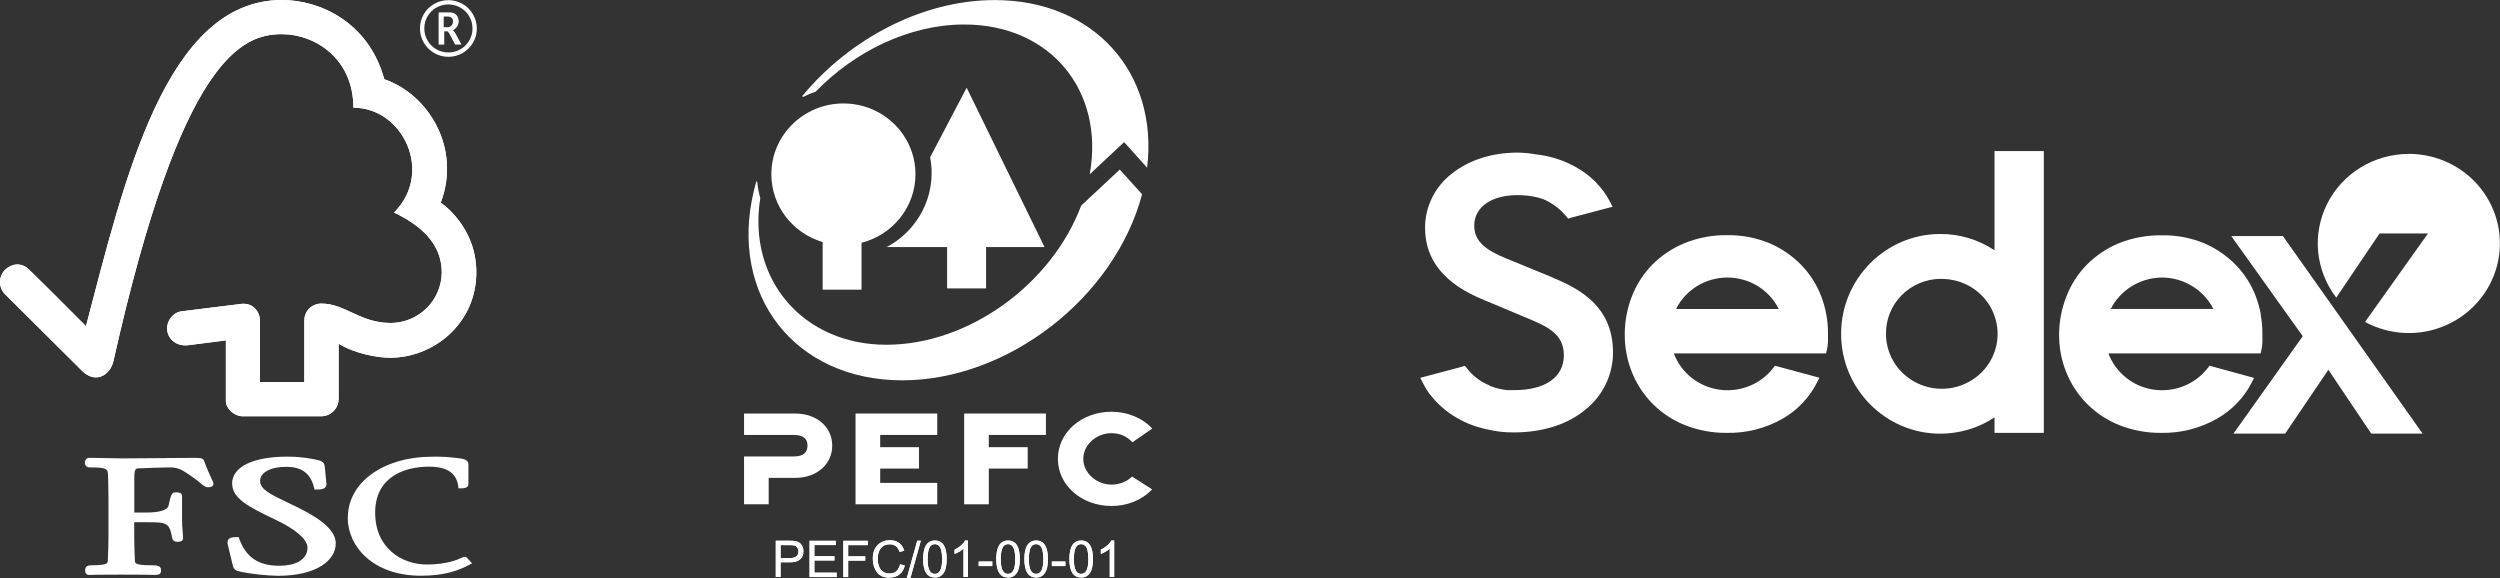
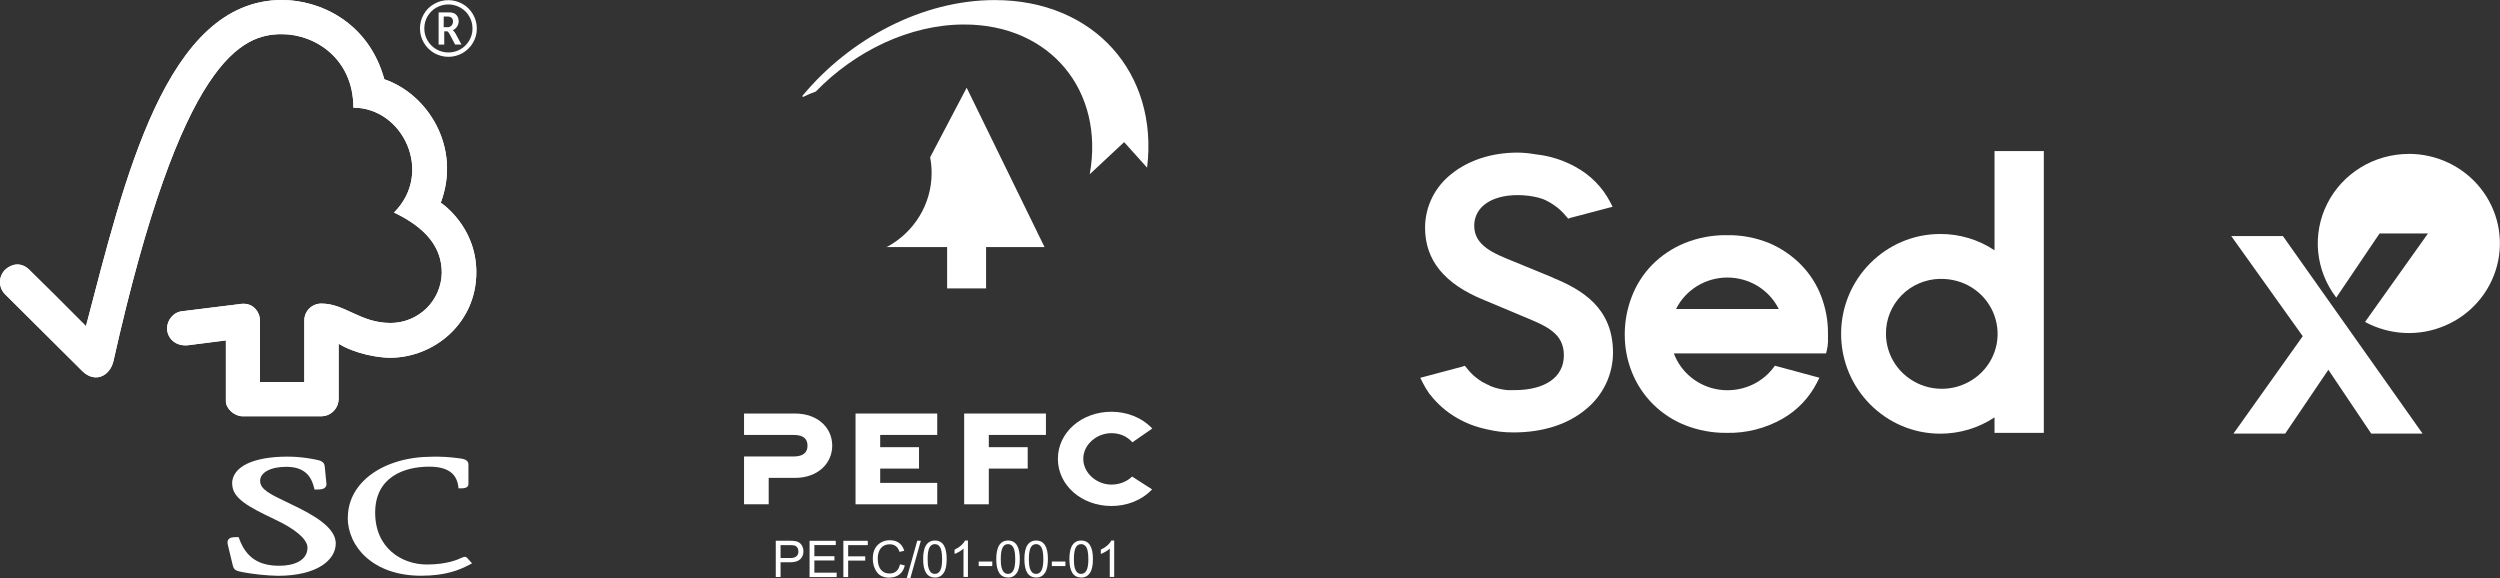
<svg xmlns="http://www.w3.org/2000/svg" id="Layer_2" data-name="Layer 2" viewBox="0 0 338.79 78.35">
  <rect x="0" y="0" width="338.79" height="78.35" fill="#333333" stroke="none" />
  <defs>
    <style>
      .cls-1 {
        fill: #fff;
        stroke-width: 0px;
      }
    </style>
  </defs>
  <g id="Layer_1-2" data-name="Layer 1">
    <g>
      <g>
        <path class="cls-1" d="m38.22,0c-15.8,0-21.38,24.49-26.57,44.2-1.87-1.9-7.66-7.65-7.67-7.63-1.16-1.15-2.5-.78-3.32.02-.42.44-.66,1.02-.66,1.63s.24,1.19.66,1.63c.05.04,7.83,7.79,10.53,10.47.74.72,1.81,1.14,2.88.52,1.12-.68,1.27-1.89,1.3-1.89C24.6,7.7,32.85,4.63,38.2,4.63c4.5,0,9.69,3.32,9.69,9.96,6.71,0,10.92,8.79,5.51,14.21,4.48,2.15,6.47,4.82,6.47,8.18-.04,1.81-.78,3.54-2.08,4.81-1.3,1.27-3.05,1.98-4.87,1.98-4.09,0-6.17-2.63-9.36-2.63-.31,0-.61.05-.89.17-.28.11-.54.28-.76.5-.22.21-.39.47-.5.75-.12.28-.17.58-.17.89v8.33h-6.01v-8.29c0-1.3-.97-2.32-2.16-2.32-.02,0-.52,0-.5.03l-8.06,1c-.98.14-1.87,1.19-1.87,2.28,0,1.28,1.04,2.33,2.47,2.32.13.01.27,0,.4-.02l5.1-.65v8.22c0,1.05,1.18,2.06,2.24,2.06h10.71c.62-.01,1.2-.26,1.64-.7.43-.43.68-1.02.69-1.63v-7.5c2.24,1.37,5.36,1.9,6.95,1.9,6,0,11.74-4.71,11.71-11.62-.02-6.27-4.82-9.39-4.82-9.39,2.81-7.49-1.74-14.72-7.65-16.73C49.95,2.99,43.33,0,38.22,0Z" />
        <path class="cls-1" d="m38.22,0c-15.8,0-21.38,24.49-26.57,44.2-1.87-1.9-7.66-7.65-7.67-7.63-1.16-1.15-2.5-.78-3.32.02-.42.44-.66,1.02-.66,1.63s.24,1.19.66,1.63c.05.04,7.83,7.79,10.53,10.47.74.72,1.81,1.14,2.88.52,1.12-.68,1.27-1.89,1.3-1.89C24.6,7.7,32.85,4.63,38.2,4.63c4.5,0,9.69,3.32,9.69,9.96,6.71,0,10.92,8.79,5.51,14.21,4.48,2.15,6.47,4.82,6.47,8.18-.04,1.81-.78,3.54-2.08,4.81-1.3,1.27-3.05,1.98-4.87,1.98-4.09,0-6.17-2.63-9.36-2.63-.31,0-.61.05-.89.17-.28.11-.54.28-.76.5-.22.21-.39.47-.5.75-.12.28-.17.58-.17.89v8.33h-6.01v-8.29c0-1.3-.97-2.32-2.16-2.32-.02,0-.52,0-.5.03l-8.06,1c-.98.14-1.87,1.19-1.87,2.28,0,1.28,1.04,2.33,2.47,2.32.13.01.27,0,.4-.02l5.1-.65v8.22c0,1.05,1.18,2.06,2.24,2.06h10.71c.62-.01,1.2-.26,1.64-.7.43-.43.68-1.02.69-1.63v-7.5c2.24,1.37,5.36,1.9,6.95,1.9,6,0,11.74-4.71,11.71-11.62-.02-6.27-4.82-9.39-4.82-9.39,2.81-7.49-1.74-14.72-7.65-16.73C49.95,2.99,43.33,0,38.22,0Z" />
        <path class="cls-1" d="m31.47,65.57c0,1.94,2.17,3.11,5.74,4.8,2.83,1.32,4.46,2.72,4.46,3.84,0,1.82-1.96,2.46-3.8,2.46-2.84,0-4.52-1.13-5.45-3.66l-.08-.22h-.24c-.51,0-.9.02-1.13.3-.22.28-.14.59-.05.92l.62,2.6c.17.64.39.74,1.41.94,1.55.28,3.11.44,4.69.48,5.43,0,7.86-2.2,7.86-4.38,0-1.59-1.58-3.11-4.98-4.8l-1.54-.75c-2.33-1.11-3.73-1.77-3.73-2.93s1.45-1.91,3.54-1.91c2.71,0,3.44,1.52,3.77,2.83l.06.25h.26c.61,0,.99-.05,1.2-.3.07-.07.11-.16.14-.26.03-.1.03-.2.01-.29l-.22-2.26c-.06-.72-.62-.83-1.38-.98-1.2-.24-2.42-.37-3.65-.37-4.71,0-7.53,1.38-7.53,3.69Z" />
        <path class="cls-1" d="m47.12,70.13c0,3.92,3.41,7.89,9.94,7.89,3.29,0,5.15-.75,6.53-1.48l.38-.2-.61-.67.03.03c-.05-.08-.12-.15-.2-.19-.09-.04-.18-.06-.28-.05l-.32.11c-.49.24-2,.93-4.74.93-3.38,0-7.01-2.2-7.01-7.03s3.94-6.23,7.31-6.23c2.42,0,3.71.86,3.95,2.65l.03.29h.3c.29,0,1.05,0,1.05-.57v-2.68c0-.65-.76-.75-1.08-.8l-.31-.04c-1.15-.16-2.32-.22-3.48-.2-6.64,0-11.47,3.47-11.47,8.24Z" />
-         <path class="cls-1" d="m22.53,62.08l-5.89.04-3.92-.07h-.6c-.08-.02-.16,0-.24.03-.07.03-.14.08-.2.13-.06.06-.1.13-.13.2-.03.08-.04.16-.04.24-.01.09,0,.18.02.27.03.09.07.17.14.23.06.07.14.12.22.15.09.03.18.04.27.04,2.37,0,2.45.2,2.48,1.1l.02.57.04,2.41v5.21c0,.86-.03,2.23-.09,3.35-.01.32-.03.62-2.13.62-.58,0-.94.11-.94.69,0,.17,0,.62.57.62h.14c.24-.01.91-.04,4.18-.04,3.48,0,4.19.03,4.42.04h.13c.46,0,.85-.05.85-.62,0-.65-.53-.69-1.42-.69-2.1,0-2.11-.3-2.13-.61-.05-1.02-.09-2.39-.09-3.35v-1.87h1.76c2.7,0,3,.07,3.39,2.15.1.45.46.5.77.5.63,0,.7-.35.7-.5l-.05-.77c-.06-.58-.09-1.17-.09-1.75v-3.2c0-.48-.57-.48-.88-.48-.51,0-.63.32-.96,1.83-.14.58-1.26.91-3.05.91h-1.58v-4.69c0-1.27.24-1.28.51-1.3,1.03-.04,3.53-.13,4.28-.13.63-.02,1.25.13,1.79.44.85.52,1.66,1.09,2.43,1.73.4.33.63.52.96.52.19,0,.76,0,.76-.48,0-.12-.05-.24-.24-.63-.22-.48-.59-1.27-1.05-2.49-.13-.38-.58-.38-1.4-.38l-3.72.02Z" />
        <path class="cls-1" d="m60.77,7.7c-.67,0-1.32-.17-1.9-.49-.59-.34-1.08-.82-1.43-1.41s-.52-1.25-.53-1.93c0-.68.17-1.34.51-1.93.33-.59.82-1.08,1.42-1.41.58-.34,1.24-.51,1.92-.51s1.33.18,1.92.51c.59.33,1.08.82,1.42,1.41.34.59.52,1.25.52,1.93,0,.68-.18,1.35-.53,1.93-.34.59-.84,1.07-1.43,1.41-.58.32-1.23.49-1.89.49Zm0-.59c.56,0,1.12-.14,1.61-.42.5-.28.91-.69,1.2-1.18.3-.5.46-1.07.45-1.66,0-.57-.15-1.14-.44-1.63-.28-.5-.7-.91-1.2-1.19-.5-.28-1.06-.43-1.63-.43s-1.13.15-1.63.43c-.5.28-.91.7-1.2,1.19-.28.5-.43,1.06-.43,1.63,0,.58.15,1.15.45,1.66.29.49.7.9,1.2,1.18.49.28,1.05.42,1.61.42Z" />
        <path class="cls-1" d="m62.5,5.98l-.7-1.31c-.11-.22-.25-.41-.43-.58.24-.11.44-.28.58-.5.13-.22.21-.46.21-.72,0-.21-.05-.42-.15-.6-.09-.18-.23-.33-.41-.44-.24-.11-.5-.17-.77-.15h-1.39v4.36h.76v-1.79h.44s.09.02.3.39l.14.26.58,1.11v.02h.89l-.05-.06Zm-2.37-2.29v-1.45h.5c.17-.01.33.02.48.1.09.06.16.14.21.24.05.1.07.21.07.32,0,.19-.06.38-.18.54-.08.09-.17.16-.28.2-.11.04-.22.06-.34.05h-.47Z" />
      </g>
      <g id="Page-1">
        <g id="pefc-01-00-01">
          <g id="logo">
            <path id="Fill-8" class="cls-1" d="m107.74,56.04h-6.91v2.9h6.72c1.45,0,1.88.64,1.88,1.45s-.43,1.47-1.88,1.47h-6.72s0,6.48,0,6.48h3.34v-3.58h3.58c3.03,0,5.03-1.92,5.03-4.37s-2-4.35-5.03-4.35" />
            <polyline id="Fill-9" class="cls-1" points="115.94 68.34 127.01 68.34 127.01 65.44 119.28 65.44 119.28 63.5 124.54 63.5 124.54 60.6 119.28 60.6 119.28 58.94 127.01 58.94 127.01 56.04 115.94 56.04 115.94 68.34" />
            <polyline id="Fill-10" class="cls-1" points="130.66 68.34 134 68.34 134 63.5 139.27 63.5 139.27 60.6 134 60.6 134 58.94 141.74 58.94 141.74 56.04 130.66 56.04 130.66 68.34" />
            <path id="Fill-11" class="cls-1" d="m150.61,58.7c1.15,0,2.12.43,2.85,1.24l2.69-1.87c-1.48-1.55-3.5-2.27-5.53-2.27-4.03,0-7.26,2.78-7.26,6.38s3.23,6.39,7.26,6.39c2.03,0,4.03-.71,5.51-2.25l-2.71-1.74c-.7.68-1.7,1.09-2.8,1.09-1.99,0-3.82-1.55-3.82-3.49s1.82-3.48,3.82-3.48" />
            <path id="Fill-12" class="cls-1" d="m133.63,39.08v-5.6h7.92l-10.55-21.59-4.95,9.42c.13.69.2,1.4.2,2.13,0,4.29-2.41,8.03-5.97,9.98l-.19.06h8.26v5.6h5.27" />
-             <path id="Fill-13" class="cls-1" d="m111.48,32.8v6.45h5.27v-6.35c4.2-1.07,7.31-4.82,7.31-9.29,0-5.3-4.37-9.59-9.76-9.59s-9.77,4.3-9.77,9.59c0,4.34,2.93,8,6.95,9.19" />
            <path id="Fill-14" class="cls-1" d="m108.9,13.11c.53-.27,1.08-.51,1.65-.7,5.33-5.5,12.74-9.09,20.12-9.09,11.67,0,19.03,8.96,17.01,20.29l4.66-4.35,3.11,3.46c1.56-12.79-7.15-22.71-20.65-22.71-9.79,0-19.62,5.22-26.05,12.97,0,0-.04.05.02.11.06.06.12.03.12.03" />
-             <path id="Fill-15" class="cls-1" d="m122.26,51.54c14.37,0,28.8-11.24,32.51-25.21l-3.02-3.35-5.23,4.88c-4,10.65-15.24,18.86-26.41,18.86s-18.85-8.74-17.08-19.87c-.2-.72-.35-1.46-.42-2.23,0,0,0-.05-.07-.04-.05,0-.06.04-.06.04-.11.38-.21.77-.3,1.15-3.47,14.24,5.53,25.77,20.09,25.77" />
          </g>
          <g id="PEFC_01-00-01" data-name="PEFC/01-00-01">
            <path id="path-1" class="cls-1" d="m105.78,78.19v-1.99h1.26c.64,0,1.11-.14,1.4-.41s.44-.64.44-1.09c0-.23-.05-.45-.14-.65s-.23-.37-.41-.5-.38-.2-.59-.23-.46-.04-.76-.04h-1.85v4.91h.65Zm1.26-2.57h-1.26v-1.75h1.25c.29,0,.51.02.65.06s.27.13.37.28.15.32.15.52c0,.6-.39.9-1.16.9h0Zm6.34,2.57v-.58h-3.02v-1.66h2.72v-.58h-2.72v-1.5h2.9v-.58h-3.55v4.91h3.67Zm1.56,0v-2.22h2.31v-.58h-2.31v-1.52h2.66v-.58h-3.31v4.91h.65Zm5.65.08c.5,0,.92-.14,1.28-.41s.61-.68.75-1.23h0l-.65-.16c-.1.42-.26.73-.5.94s-.55.31-.94.31c-.47,0-.85-.17-1.14-.5s-.44-.84-.44-1.52c0-.59.14-1.06.42-1.41s.68-.53,1.22-.53c.33,0,.6.09.82.26s.38.43.49.77h0l.64-.15c-.14-.47-.37-.82-.71-1.07s-.75-.36-1.23-.36c-.68,0-1.23.22-1.67.66s-.65,1.06-.65,1.84c0,.71.18,1.31.55,1.82s.95.76,1.76.76Zm2.78.08l1.42-5.07h-.49l-1.42,5.07h.49Zm3.32-.08c.52,0,.91-.21,1.19-.62s.41-1.04.41-1.89c0-1.67-.53-2.51-1.6-2.51-.51,0-.91.21-1.18.62s-.41,1.04-.41,1.89c0,1.67.53,2.5,1.6,2.5Zm0-.5c-.22,0-.4-.07-.54-.21s-.25-.35-.33-.64-.11-.67-.11-1.16c0-.71.08-1.22.24-1.54s.41-.48.73-.48c.22,0,.4.07.55.21s.26.35.33.64.11.67.11,1.17c0,.71-.08,1.22-.25,1.54s-.41.47-.73.47Zm4.48.41v-4.93h-.39c-.25.49-.73.9-1.42,1.24h0v.58c.5-.2.91-.44,1.21-.73h0v3.84h.6Zm3.3-1.47v-.61h-1.84v.61h1.84Zm2.13,1.56c.52,0,.91-.21,1.19-.62s.41-1.04.41-1.89c0-1.67-.53-2.51-1.6-2.51-.51,0-.91.21-1.18.62s-.41,1.04-.41,1.89c0,1.67.53,2.5,1.6,2.5Zm0-.5c-.22,0-.4-.07-.54-.21s-.25-.35-.33-.64-.11-.67-.11-1.16c0-.71.08-1.22.24-1.54s.41-.48.73-.48c.22,0,.4.07.55.21s.26.35.33.64.11.67.11,1.17c0,.71-.08,1.22-.25,1.54s-.41.47-.73.47Zm3.81.5c.52,0,.91-.21,1.19-.62s.41-1.04.41-1.89c0-1.67-.53-2.51-1.6-2.51-.51,0-.91.21-1.18.62s-.41,1.04-.41,1.89c0,1.67.53,2.5,1.6,2.5Zm0-.5c-.22,0-.4-.07-.54-.21s-.25-.35-.33-.64-.11-.67-.11-1.16c0-.71.08-1.22.24-1.54s.41-.48.73-.48c.22,0,.4.07.55.21s.26.35.33.64.11.67.11,1.17c0,.71-.08,1.22-.25,1.54s-.41.47-.73.47Zm3.97-1.06v-.61h-1.84v.61h1.84Zm2.13,1.56c.52,0,.91-.21,1.19-.62s.41-1.04.41-1.89c0-1.67-.53-2.51-1.6-2.51-.51,0-.91.21-1.18.62s-.41,1.04-.41,1.89c0,1.67.53,2.5,1.6,2.5Zm0-.5c-.22,0-.4-.07-.54-.21s-.25-.35-.33-.64-.11-.67-.11-1.16c0-.71.08-1.22.24-1.54s.41-.48.73-.48c.22,0,.4.07.55.21s.26.35.33.64.11.67.11,1.17c0,.71-.08,1.22-.25,1.54s-.41.47-.73.47Zm4.48.41v-4.93h-.39c-.25.49-.73.9-1.42,1.24h0v.58c.5-.2.91-.44,1.21-.73h0v3.84h.6Z" />
-             <path id="path-1-2" data-name="path-1" class="cls-1" d="m105.78,78.19v-1.99h1.26c.64,0,1.11-.14,1.4-.41s.44-.64.44-1.09c0-.23-.05-.45-.14-.65s-.23-.37-.41-.5-.38-.2-.59-.23-.46-.04-.76-.04h-1.85v4.91h.65Zm1.26-2.57h-1.26v-1.75h1.25c.29,0,.51.02.65.06s.27.13.37.28.15.32.15.52c0,.6-.39.9-1.16.9h0Zm6.34,2.57v-.58h-3.02v-1.66h2.72v-.58h-2.72v-1.5h2.9v-.58h-3.55v4.91h3.67Zm1.56,0v-2.22h2.31v-.58h-2.31v-1.52h2.66v-.58h-3.31v4.91h.65Zm5.65.08c.5,0,.92-.14,1.28-.41s.61-.68.75-1.23h0l-.65-.16c-.1.42-.26.73-.5.94s-.55.31-.94.31c-.47,0-.85-.17-1.14-.5s-.44-.84-.44-1.52c0-.59.14-1.06.42-1.41s.68-.53,1.22-.53c.33,0,.6.09.82.26s.38.43.49.77h0l.64-.15c-.14-.47-.37-.82-.71-1.07s-.75-.36-1.23-.36c-.68,0-1.23.22-1.67.66s-.65,1.06-.65,1.84c0,.71.18,1.31.55,1.82s.95.76,1.76.76Zm2.78.08l1.42-5.07h-.49l-1.42,5.07h.49Zm3.32-.08c.52,0,.91-.21,1.19-.62s.41-1.04.41-1.89c0-1.67-.53-2.51-1.6-2.51-.51,0-.91.21-1.18.62s-.41,1.04-.41,1.89c0,1.67.53,2.5,1.6,2.5Zm0-.5c-.22,0-.4-.07-.54-.21s-.25-.35-.33-.64-.11-.67-.11-1.16c0-.71.08-1.22.24-1.54s.41-.48.73-.48c.22,0,.4.07.55.21s.26.35.33.64.11.67.11,1.17c0,.71-.08,1.22-.25,1.54s-.41.47-.73.47Zm4.48.41v-4.93h-.39c-.25.49-.73.9-1.42,1.24h0v.58c.5-.2.91-.44,1.21-.73h0v3.84h.6Zm3.3-1.47v-.61h-1.84v.61h1.84Zm2.13,1.56c.52,0,.91-.21,1.19-.62s.41-1.04.41-1.89c0-1.67-.53-2.51-1.6-2.51-.51,0-.91.21-1.18.62s-.41,1.04-.41,1.89c0,1.67.53,2.5,1.6,2.5Zm0-.5c-.22,0-.4-.07-.54-.21s-.25-.35-.33-.64-.11-.67-.11-1.16c0-.71.08-1.22.24-1.54s.41-.48.73-.48c.22,0,.4.07.55.21s.26.35.33.64.11.67.11,1.17c0,.71-.08,1.22-.25,1.54s-.41.47-.73.47Zm3.81.5c.52,0,.91-.21,1.19-.62s.41-1.04.41-1.89c0-1.67-.53-2.51-1.6-2.51-.51,0-.91.21-1.18.62s-.41,1.04-.41,1.89c0,1.67.53,2.5,1.6,2.5Zm0-.5c-.22,0-.4-.07-.54-.21s-.25-.35-.33-.64-.11-.67-.11-1.16c0-.71.08-1.22.24-1.54s.41-.48.73-.48c.22,0,.4.07.55.21s.26.35.33.64.11.67.11,1.17c0,.71-.08,1.22-.25,1.54s-.41.47-.73.47Zm3.97-1.06v-.61h-1.84v.61h1.84Zm2.13,1.56c.52,0,.91-.21,1.19-.62s.41-1.04.41-1.89c0-1.67-.53-2.51-1.6-2.51-.51,0-.91.21-1.18.62s-.41,1.04-.41,1.89c0,1.67.53,2.5,1.6,2.5Zm0-.5c-.22,0-.4-.07-.54-.21s-.25-.35-.33-.64-.11-.67-.11-1.16c0-.71.08-1.22.24-1.54s.41-.48.73-.48c.22,0,.4.07.55.21s.26.35.33.64.11.67.11,1.17c0,.71-.08,1.22-.25,1.54s-.41.47-.73.47Zm4.48.41v-4.93h-.39c-.25.49-.73.9-1.42,1.24h0v.58c.5-.2.91-.44,1.21-.73h0v3.84h.6Z" />
          </g>
        </g>
      </g>
      <g>
-         <path class="cls-1" d="m306.38,42.59c-.16-.84-.39-1.66-.69-2.45-.6-1.58-1.53-3.03-2.72-4.25-1.23-1.25-2.69-2.25-4.31-2.94-1.81-.74-3.75-1.1-5.71-1.06-1.98-.03-3.94.33-5.78,1.06-1.65.68-3.14,1.68-4.39,2.94-1.21,1.24-2.15,2.71-2.76,4.32-.65,1.65-.98,3.41-.98,5.18,0,1.74.32,3.46.98,5.07.64,1.6,1.6,3.06,2.83,4.29,1.23,1.23,2.7,2.2,4.32,2.85,1.81.72,3.74,1.08,5.69,1.06,2.65.06,5.27-.61,7.57-1.92,2.02-1.14,3.65-2.83,4.7-4.87l.32-.66-6.03-1.65-.25.33c-.84,1.09-1.97,1.93-3.26,2.44-1.29.51-2.69.67-4.07.47-1.37-.2-2.67-.77-3.74-1.63-1.08-.87-1.9-2-2.38-3.28h20.63l.11-.48c.08-.34.12-.68.13-1.02v-1.2c0-.86-.08-1.71-.23-2.56l.02-.02Zm-13.39-4.98c1.45,0,2.86.41,4.09,1.16,1.23.75,2.22,1.82,2.87,3.1h-13.91c.64-1.27,1.64-2.35,2.87-3.1,1.23-.75,2.65-1.15,4.09-1.16Z" />
        <path class="cls-1" d="m247.49,42.59c-.16-.84-.39-1.66-.69-2.45-.6-1.58-1.53-3.03-2.72-4.25-1.23-1.25-2.69-2.25-4.31-2.94-1.81-.74-3.76-1.11-5.72-1.08-1.98-.03-3.94.34-5.77,1.08-1.65.68-3.14,1.68-4.39,2.94-1.21,1.24-2.15,2.71-2.76,4.32-.64,1.65-.96,3.41-.95,5.18,0,1.74.33,3.46.98,5.07.64,1.6,1.6,3.06,2.83,4.29,1.23,1.23,2.7,2.2,4.32,2.85,1.81.72,3.74,1.08,5.69,1.06,2.65.06,5.27-.61,7.57-1.92,2.01-1.15,3.62-2.85,4.66-4.89l.33-.66-6.03-1.63-.25.33c-.84,1.09-1.97,1.93-3.26,2.44-1.29.51-2.69.67-4.07.47s-2.67-.77-3.74-1.63c-1.08-.86-1.9-2-2.38-3.28h20.63l.12-.48c.08-.35.13-.71.14-1.06v-1.2c0-.86-.07-1.71-.23-2.56l.02.02Zm-20.36-.72c.64-1.28,1.63-2.35,2.86-3.11,1.23-.75,2.65-1.15,4.1-1.15s2.87.4,4.1,1.15c1.23.75,2.22,1.83,2.86,3.11h-13.91Z" />
        <path class="cls-1" d="m210.49,37.64l-5.3-2.18c-2.78-1.11-5.41-2.17-5.41-4.87,0-2.52,2.31-4.15,5.88-4.15.99,0,1.97.12,2.93.37l.08.04h.04c.09.03.17.06.25.09h.03l.07.02.2.09.1.04.15.07c.15.07.29.14.4.21l.23.13.15.1.22.14.16.11c.24.16.46.34.68.53.32.28.61.59.88.92l.28.33.39-.13,5.63-1.48-.34-.67c-1.05-2-2.68-3.65-4.68-4.73-1.65-.92-3.48-1.5-5.37-1.7-.82-.15-1.65-.23-2.49-.24-3.45,0-6.6,1.01-8.89,2.84-1.13.87-2.05,1.98-2.68,3.25-.63,1.27-.96,2.66-.96,4.08,0,4.42,2.62,7.63,8,9.81l5.27,2.21c3.22,1.33,5.54,2.29,5.54,5.28s-2.57,4.72-6.71,4.72h-.92c-.77-.07-1.52-.24-2.23-.52l-.1-.04-.09-.04-.14-.09-.09-.04h-.03l-.12-.06c-.13-.06-.27-.13-.42-.22l-.08-.04-.1-.05h-.03l-.17-.13-.22-.14-.14-.1c-.24-.17-.46-.35-.68-.54-.32-.3-.62-.62-.88-.96l-.27-.33-.4.13-5.64,1.5.34.67c.23.46.49.9.78,1.31l.09.15.14.16c.99,1.28,2.24,2.36,3.66,3.17,1.21.7,2.53,1.2,3.9,1.49l.07.03h.06c1.18.29,2.39.43,3.61.42,3.93,0,7.31-1.07,9.75-3.1,1.16-.93,2.1-2.11,2.74-3.44.64-1.33.98-2.79.98-4.26,0-6.03-4.12-8.52-8.15-10.16h0Zm-16.34,15.23v-.02.02Z" />
        <path class="cls-1" d="m328.31,58.76h-6.97l-5.81-8.65-5.85,8.65h-7.01l9.39-13.2-9.69-13.57h7l18.93,26.77Z" />
        <path class="cls-1" d="m270.29,20.47v13.45c-2.17-1.45-4.73-2.22-7.36-2.21-7.4,0-13.43,6.07-13.43,13.53s6.03,13.53,13.43,13.53c2.62,0,5.19-.76,7.36-2.21v2.1h6.68V20.47h-6.68Zm-7.36,17.33c1.5-.04,2.99.36,4.26,1.15,1.27.79,2.27,1.94,2.88,3.3.6,1.36.79,2.86.52,4.32-.27,1.46-.97,2.8-2.02,3.86-1.05,1.06-2.4,1.79-3.87,2.1-1.47.3-3.01.17-4.4-.39-1.39-.56-2.59-1.51-3.43-2.74-.84-1.23-1.29-2.68-1.29-4.16-.02-1.95.74-3.82,2.11-5.22,1.38-1.4,3.26-2.2,5.24-2.23Z" />
        <path class="cls-1" d="m326.43,20.86c-2.3,0-4.55.63-6.5,1.82-1.95,1.19-3.53,2.89-4.55,4.92-1.02,2.02-1.45,4.29-1.23,6.54.22,2.25,1.07,4.39,2.45,6.19l5.87-8.69h6.56l-8.53,11.99c1.65.89,3.48,1.4,5.36,1.49,1.88.09,3.75-.25,5.48-.99,1.73-.74,3.26-1.85,4.48-3.26,1.22-1.41,2.1-3.07,2.57-4.87.47-1.79.51-3.67.13-5.48-.38-1.81-1.18-3.51-2.34-4.98-1.15-1.46-2.63-2.64-4.33-3.46-1.69-.81-3.55-1.23-5.43-1.23Z" />
      </g>
    </g>
  </g>
</svg>